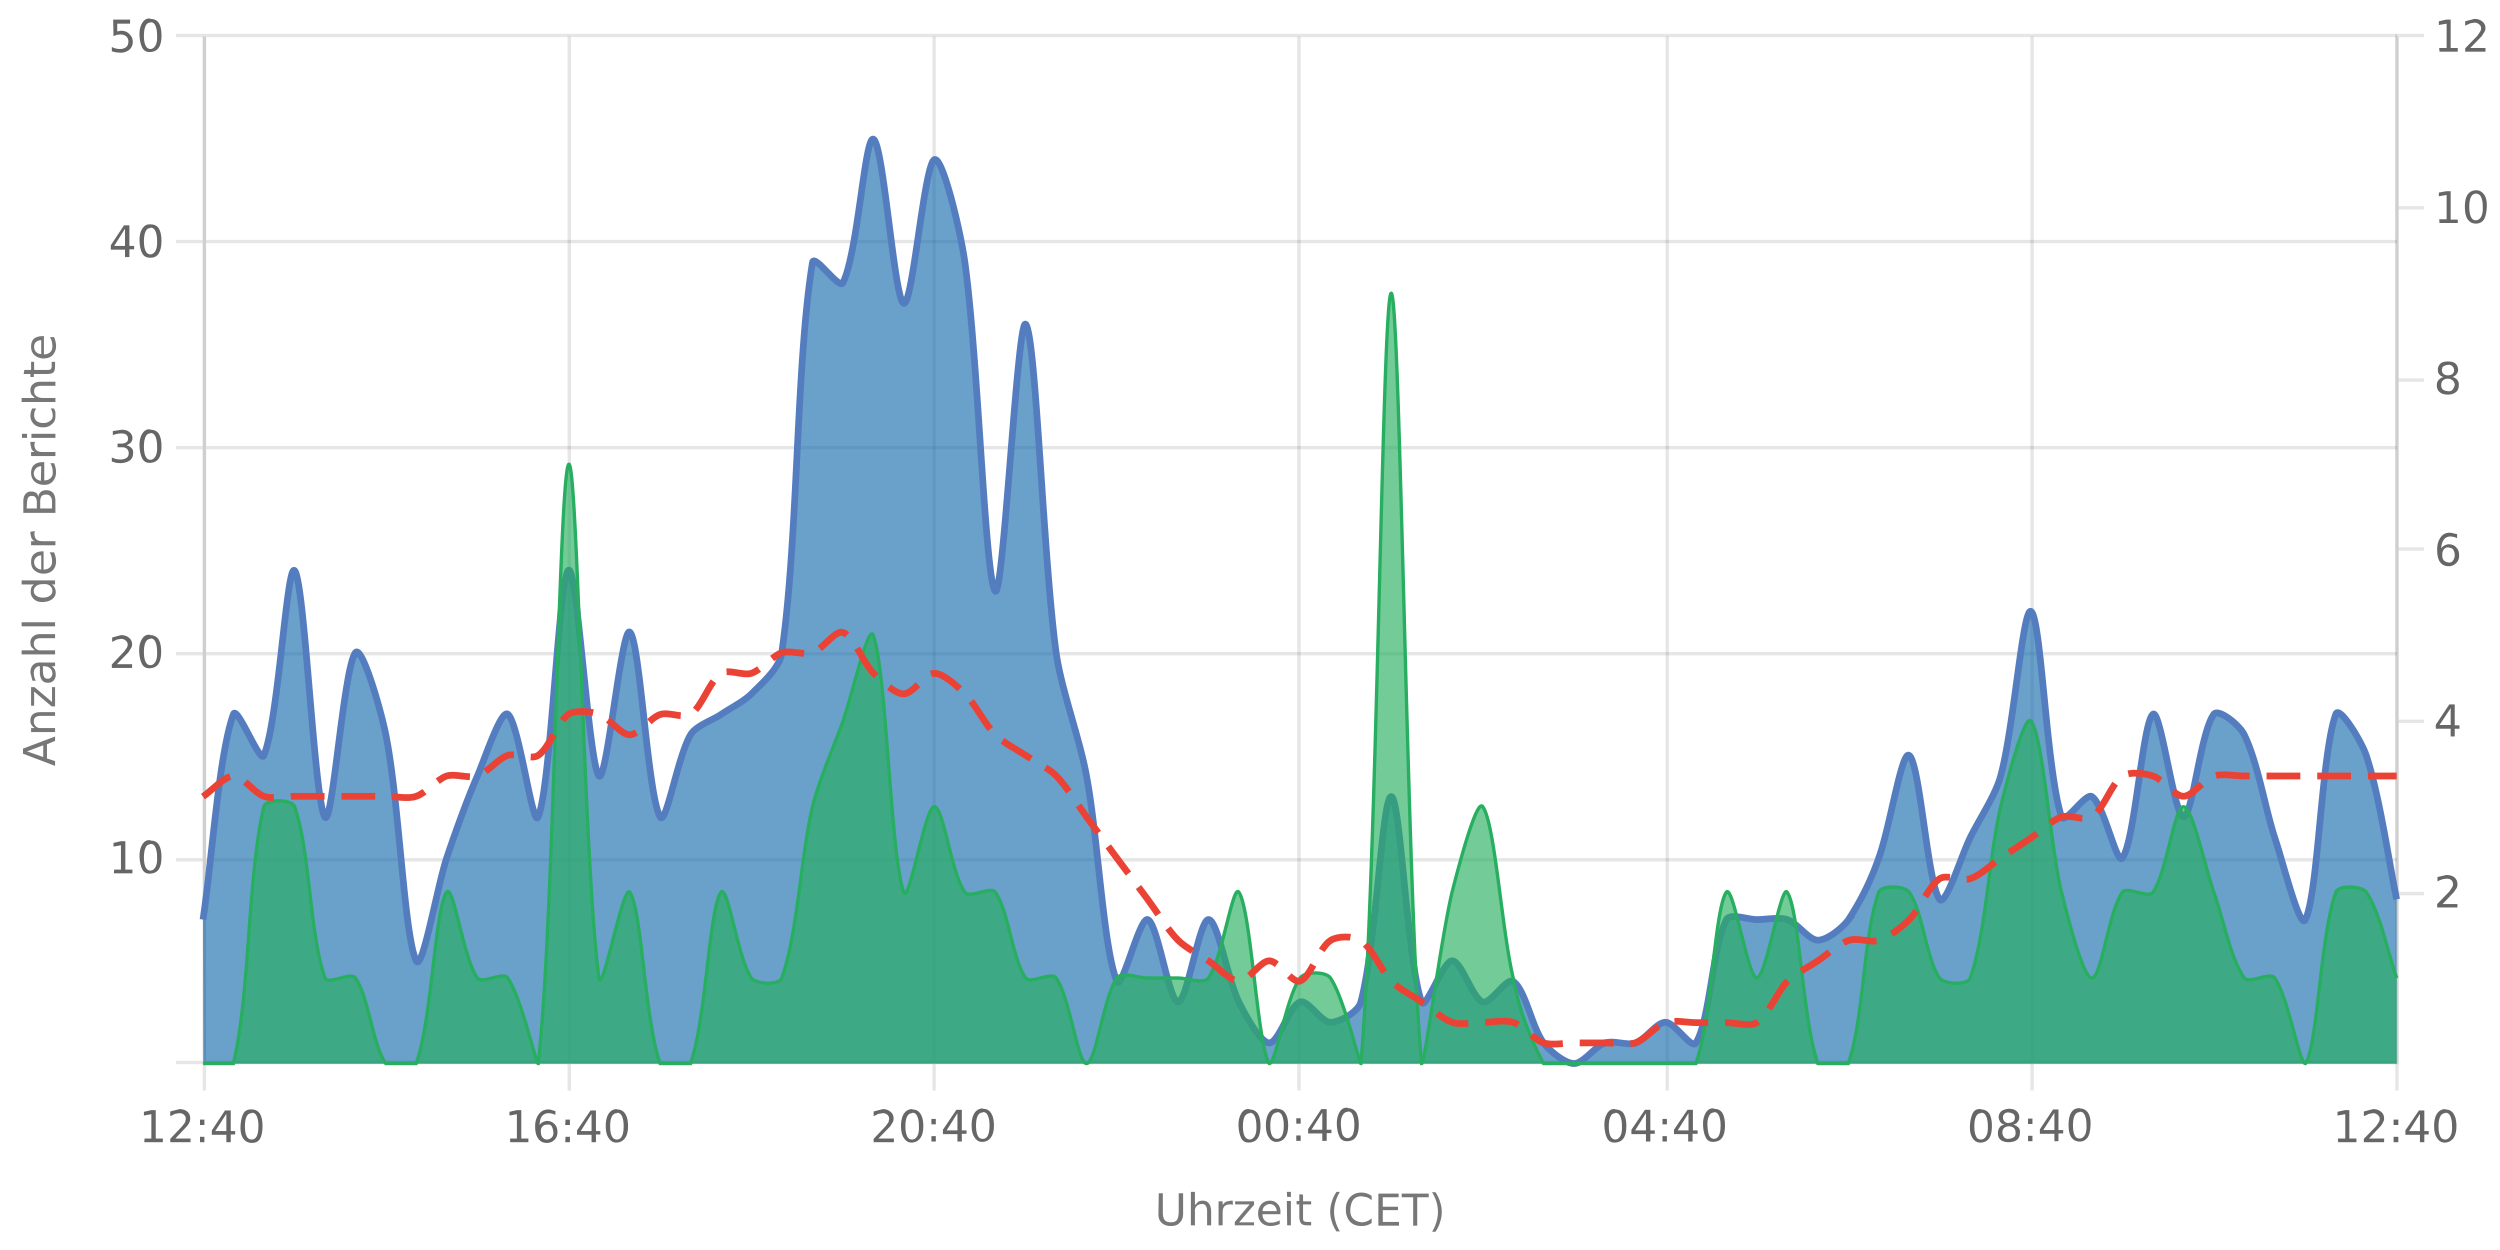
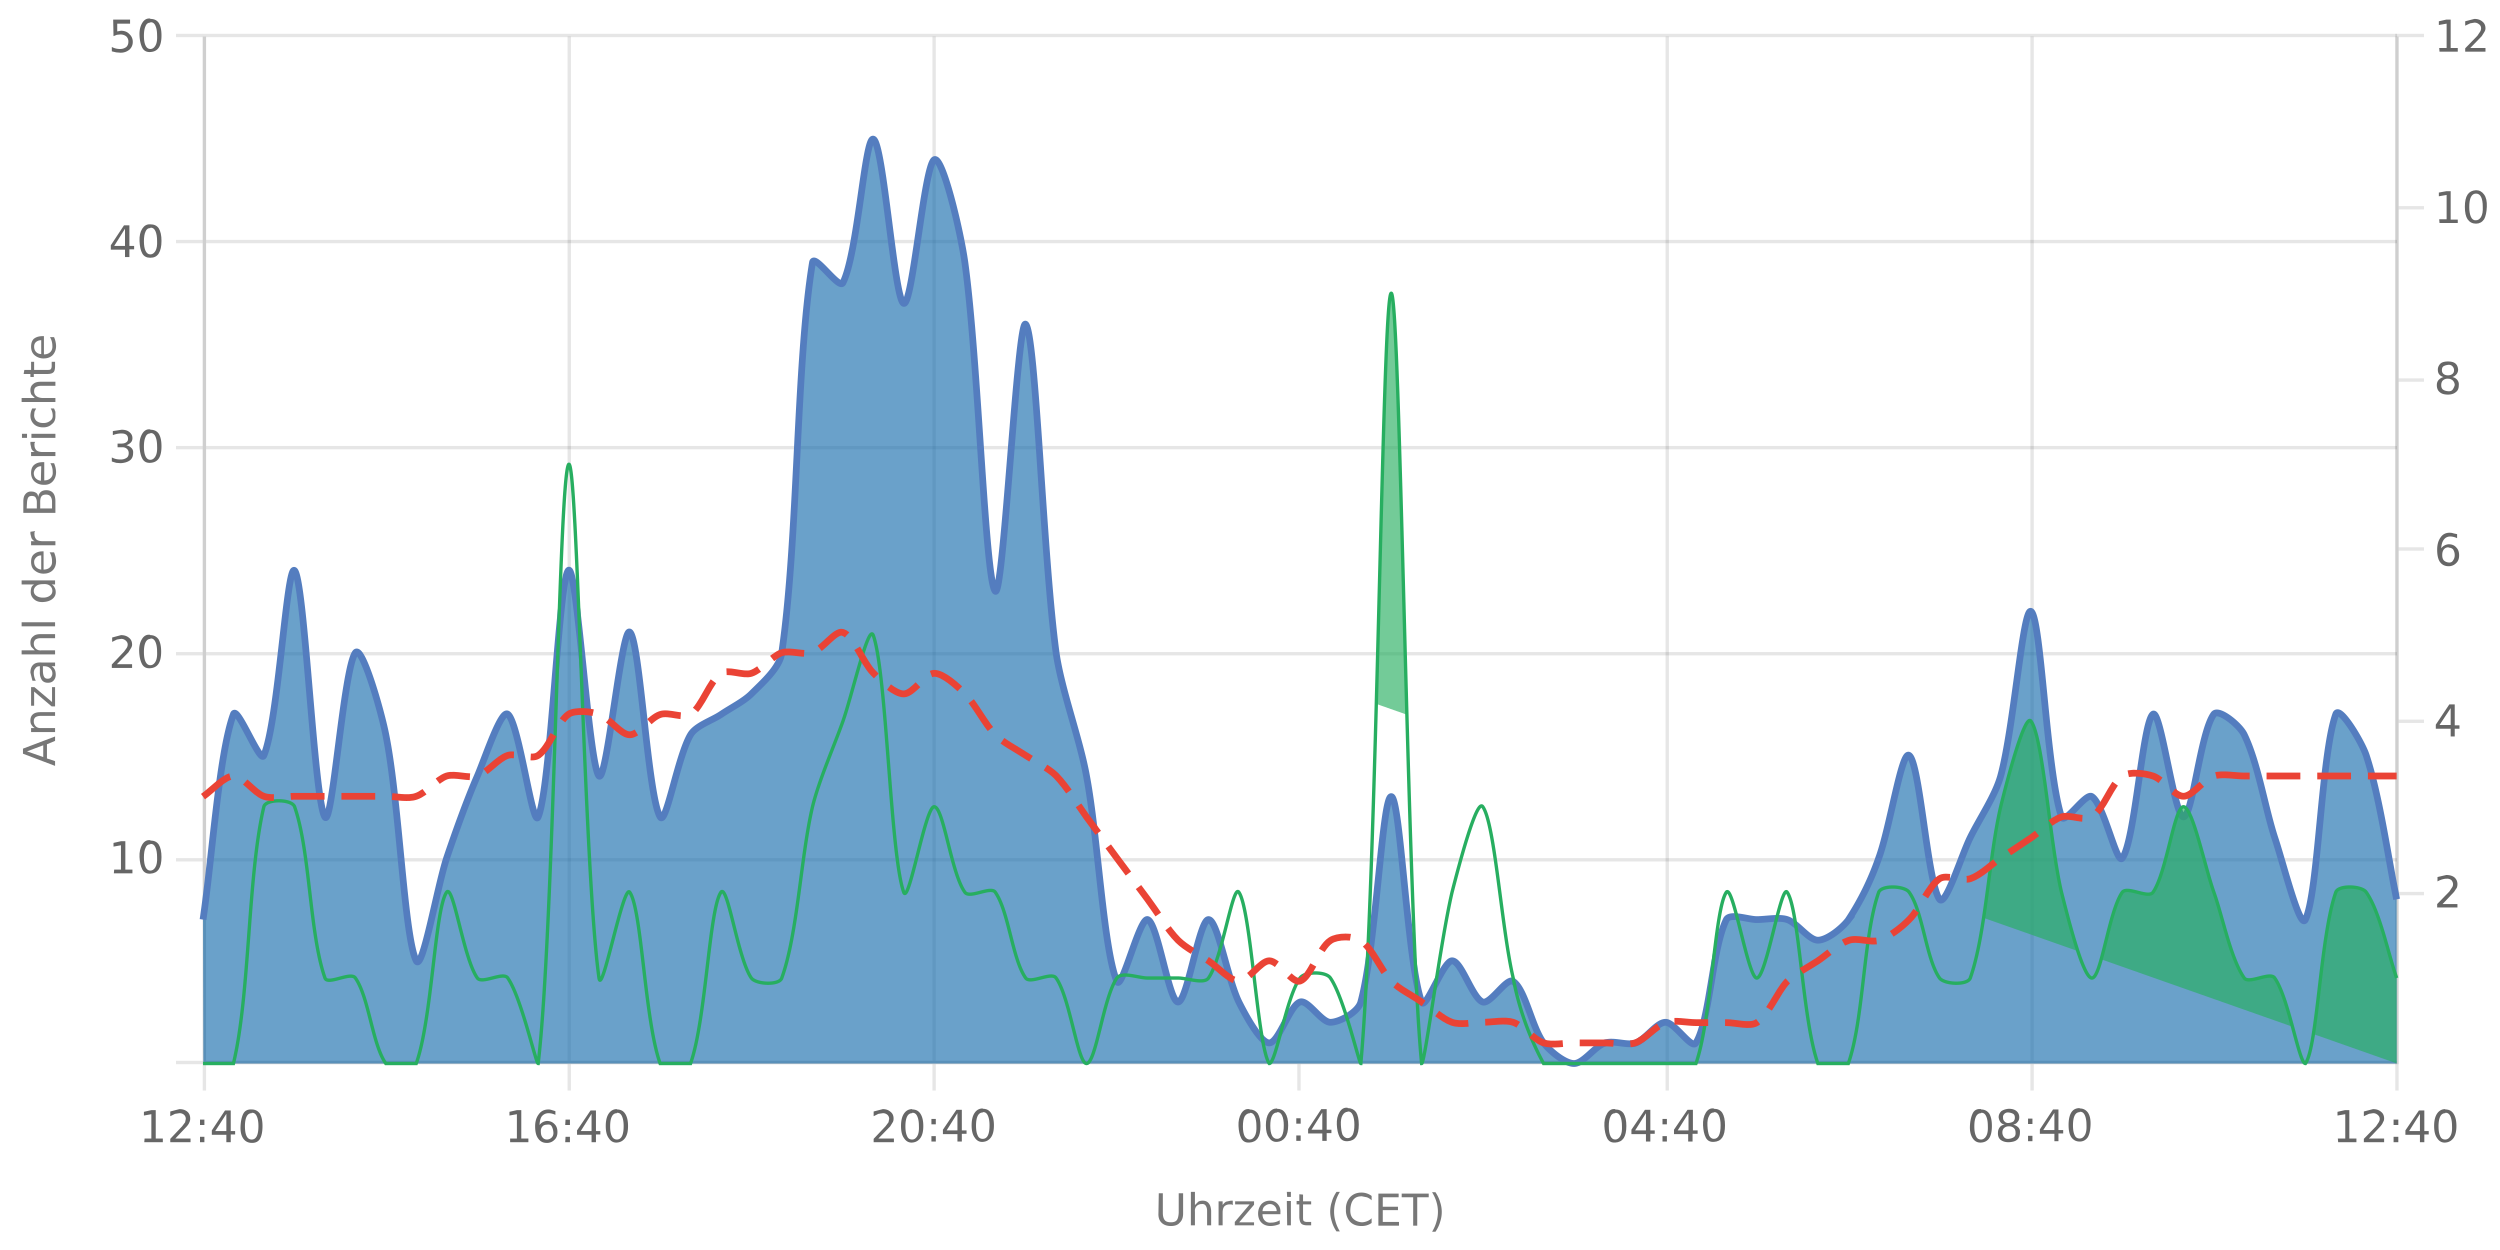
<svg xmlns="http://www.w3.org/2000/svg" viewBox="0 0 740 370" version="1.1">
  <defs>
    <clipPath id="clip1">
      <path d="M60.1 41h649.4v273.8H60Zm0 0" />
    </clipPath>
    <clipPath id="clip2">
      <path d="M59.1 12h651.4v303.8H59Zm0 0" />
    </clipPath>
    <clipPath id="clip3">
-       <path d="M60.1 86h649.4v228.8H60Zm0 0" />
+       <path d="M60.1 86h649.4v228.8Zm0 0" />
    </clipPath>
    <clipPath id="clip4">
      <path d="M59.6 72H710v243.3H59.6Zm0 0" />
    </clipPath>
    <clipPath id="clip5">
      <path d="M59.1 158h651.4v157.8H59Zm0 0" />
    </clipPath>
  </defs>
  <g id="surface20983421">
    <path style="fill:none;stroke-width:1;stroke-linecap:butt;stroke-linejoin:miter;stroke:rgb(0%,0%,0%);stroke-opacity:0.098;stroke-miterlimit:10;" d="M61 314.5h648.5" />
    <path style="fill:none;stroke-width:1;stroke-linecap:butt;stroke-linejoin:miter;stroke:rgb(0%,0%,0%);stroke-opacity:0.098;stroke-miterlimit:10;" d="M52.1 314.5H60" />
    <path style="fill:none;stroke-width:1;stroke-linecap:butt;stroke-linejoin:miter;stroke:rgb(0%,0%,0%);stroke-opacity:0.098;stroke-miterlimit:10;" d="M61 254.5h648.5" />
    <path style="fill:none;stroke-width:1;stroke-linecap:butt;stroke-linejoin:miter;stroke:rgb(0%,0%,0%);stroke-opacity:0.098;stroke-miterlimit:10;" d="M52.1 254.5H60" />
    <path style="fill:none;stroke-width:1;stroke-linecap:butt;stroke-linejoin:miter;stroke:rgb(0%,0%,0%);stroke-opacity:0.098;stroke-miterlimit:10;" d="M61 193.5h648.5" />
    <path style="fill:none;stroke-width:1;stroke-linecap:butt;stroke-linejoin:miter;stroke:rgb(0%,0%,0%);stroke-opacity:0.098;stroke-miterlimit:10;" d="M52.1 193.5H60" />
    <path style="fill:none;stroke-width:1;stroke-linecap:butt;stroke-linejoin:miter;stroke:rgb(0%,0%,0%);stroke-opacity:0.098;stroke-miterlimit:10;" d="M61 132.5h648.5" />
    <path style="fill:none;stroke-width:1;stroke-linecap:butt;stroke-linejoin:miter;stroke:rgb(0%,0%,0%);stroke-opacity:0.098;stroke-miterlimit:10;" d="M52.1 132.5H60" />
    <path style="fill:none;stroke-width:1;stroke-linecap:butt;stroke-linejoin:miter;stroke:rgb(0%,0%,0%);stroke-opacity:0.098;stroke-miterlimit:10;" d="M61 71.5h648.5" />
    <path style="fill:none;stroke-width:1;stroke-linecap:butt;stroke-linejoin:miter;stroke:rgb(0%,0%,0%);stroke-opacity:0.098;stroke-miterlimit:10;" d="M52.1 71.5H60" />
    <path style="fill:none;stroke-width:1;stroke-linecap:butt;stroke-linejoin:miter;stroke:rgb(0%,0%,0%);stroke-opacity:0.098;stroke-miterlimit:10;" d="M61 10.5h648.5" />
    <path style="fill:none;stroke-width:1;stroke-linecap:butt;stroke-linejoin:miter;stroke:rgb(0%,0%,0%);stroke-opacity:0.098;stroke-miterlimit:10;" d="M52.1 10.5H60" />
    <path style=" stroke:none;fill-rule:nonzero;fill:rgb(46.667%,46.667%,46.667%);fill-opacity:1;" d="m8 222.4 4.8 1.7v-3.5Zm-1.2.7v-1.5l9.5-3.6v1.3l-2.4 1v4.2l2.4.8v1.4Zm5.2-12.3h4.3v1.1h-4.2q-1 0-1.6.4-.5.4-.5 1.2 0 .9.6 1.5t1.7.5h4v1.2H9.2v-1.2h1.1q-.6-.3-1-1-.3-.4-.3-1.2 0-1.3.8-1.9.7-.6 2.2-.6m-2.8-1.9v-5.5h1l5.2 4.4v-4.4h.9v5.7h-1l-5.2-4.4v4.2Zm3.5-10.5q0 1.4.4 2 .3.5 1 .5t1-.4q.4-.5.4-1.1a2 2 0 0 0-.7-1.6q-.6-.6-1.8-.6h-.3Zm-.5-2.3h4.1v1.1h-1q.6.4.9 1t.3 1.5q0 1-.6 1.7t-1.7.7q-1.2 0-1.8-.8a4 4 0 0 1-.6-2.4v-1.7h-.1q-.8 0-1.2.6-.5.5-.5 1.4a5 5 0 0 0 .6 2.3h-1l-.6-2.4q0-1.5.8-2.3t2.4-.7m-.2-8.4h4.3v1.2h-4.2q-1 0-1.6.4-.5.5-.5 1.2 0 .9.6 1.5t1.7.5h4v1.2H6.4v-1.2h3.9l-1-1q-.3-.5-.3-1.3 0-1.2.8-1.8.7-.7 2.2-.7m-5.6-2.3v-1.2h9.9v1.2Zm3.9-12.4H6.4v-1.2h9.9v1.2h-1q.6.3.9 1 .3.5.3 1.3 0 1.2-1 2t-2.7.9-2.7-.8q-1-.9-1-2.1 0-.8.2-1.4t1-1m2.5 4q1.2 0 2-.6.7-.5.7-1.4t-.7-1.5-2-.5q-1.4 0-2 .5-.8.6-.8 1.5t.7 1.4q.8.6 2 .6m-.3-13.7h.5v5.4q1.2 0 1.9-.7t.6-1.8a5 5 0 0 0-.7-2.6H16a7 7 0 0 1 .6 2.6q0 1.7-1 2.7t-2.7 1a4 4 0 0 1-2.7-1q-1-.8-1-2.5 0-1.5.8-2.2 1-.9 2.6-.9m-.4 1.2q-.9 0-1.5.6t-.6 1.3q0 1 .6 1.6t1.5.7Zm-1.8-7.2-.2.4v.5q0 1 .6 1.6.6.5 1.9.5h3.7v1.2H9.2v-1.2h1.1q-.7-.3-1-1L9 158v-.6Zm1.5-6.7h3.5v-2q0-1-.5-1.6-.4-.5-1.3-.5t-1.3.5-.4 1.6Zm-4 0h3v-1.9q0-.8-.4-1.4-.3-.4-1.1-.4-.7 0-1 .4t-.4 1.4Zm-1 1.3v-3.3q0-1.5.6-2.2a2 2 0 0 1 1.8-.8q.8 0 1.4.4.5.3.6 1.2.2-1 .8-1.5t1.6-.5q1.3 0 2 .8t.7 2.5v3.4Zm5.7-15h.5v5.4q1.2 0 1.9-.7t.6-1.8a5 5 0 0 0-.7-2.6H16a7 7 0 0 1 .6 2.6q0 1.7-1 2.8t-2.7 1a4 4 0 0 1-2.7-1q-1-1-1-2.5t.8-2.3q1-.9 2.6-.9m-.4 1.2q-.9 0-1.5.6T10 140q0 1 .6 1.6t1.5.7Zm-1.8-7.2-.2.4v.5q0 1 .6 1.6.6.5 1.9.5h3.7v1.2H9.2v-1.2h1.1q-.7-.3-1-1l-.3-1.4v-.6Zm-1.1-1.2v-1.2h7.1v1.2Zm-2.8 0v-1.2H8v1.2Zm3-8.7h1.2l-.5 1-.1 1q0 1 .7 1.7a3 3 0 0 0 2 .6 3 3 0 0 0 2-.6q.9-.6.8-1.7a4 4 0 0 0-.6-2H16l.4 1v1q.1 1.8-1 2.6-1 1-2.6 1-1.8 0-2.8-1T9 123a5 5 0 0 1 .5-2m2.6-8h4.3v1.2h-4.2q-1 0-1.6.4-.5.3-.5 1.2t.6 1.4 1.7.6h4v1.2H6.4v-1.2h3.9l-1-1q-.3-.6-.3-1.3 0-1.2.8-1.8.7-.7 2.2-.7m-4.8-3.5h2v-2.4h.9v2.4H14q.9 0 1-.2.3-.3.3-1v-1.2h1v1.2q0 1.5-.5 1.9-.5.5-1.8.5H10v.9h-1v-.9h-2Zm5.3-10h.5v5.4q1.2 0 1.9-.7t.6-1.9a5 5 0 0 0-.7-2.5H16a7 7 0 0 1 .6 2.6q0 1.6-1 2.7-1 1-2.7 1a4 4 0 0 1-2.7-1q-1-.9-1-2.5 0-1.5.8-2.3 1-.8 2.6-.8m-.4 1.2q-.9 0-1.5.5t-.6 1.4q0 1 .6 1.6t1.5.6ZM4.2 226.8" />
    <path style="fill:none;stroke-width:1;stroke-linecap:butt;stroke-linejoin:miter;stroke:rgb(0%,0%,0%);stroke-opacity:0.098;stroke-miterlimit:10;" d="M710 264.5h7.5" />
    <path style="fill:none;stroke-width:1;stroke-linecap:butt;stroke-linejoin:miter;stroke:rgb(0%,0%,0%);stroke-opacity:0.098;stroke-miterlimit:10;" d="M710 213.5h7.5" />
    <path style="fill:none;stroke-width:1;stroke-linecap:butt;stroke-linejoin:miter;stroke:rgb(0%,0%,0%);stroke-opacity:0.098;stroke-miterlimit:10;" d="M710 162.5h7.5" />
    <path style="fill:none;stroke-width:1;stroke-linecap:butt;stroke-linejoin:miter;stroke:rgb(0%,0%,0%);stroke-opacity:0.098;stroke-miterlimit:10;" d="M710 112.5h7.5" />
    <path style="fill:none;stroke-width:1;stroke-linecap:butt;stroke-linejoin:miter;stroke:rgb(0%,0%,0%);stroke-opacity:0.098;stroke-miterlimit:10;" d="M710 61.5h7.5" />
    <path style="fill:none;stroke-width:1;stroke-linecap:butt;stroke-linejoin:miter;stroke:rgb(0%,0%,0%);stroke-opacity:0.098;stroke-miterlimit:10;" d="M710 10.5h7.5" />
    <path style="fill:none;stroke-width:1;stroke-linecap:butt;stroke-linejoin:miter;stroke:rgb(0%,0%,0%);stroke-opacity:0.098;stroke-miterlimit:10;" d="M60.5 10.8V314" />
    <path style="fill:none;stroke-width:1;stroke-linecap:butt;stroke-linejoin:miter;stroke:rgb(0%,0%,0%);stroke-opacity:0.098;stroke-miterlimit:10;" d="M60.5 315v7.8" />
    <path style="fill:none;stroke-width:1;stroke-linecap:butt;stroke-linejoin:miter;stroke:rgb(0%,0%,0%);stroke-opacity:0.098;stroke-miterlimit:10;" d="M168.5 10.8V314" />
    <path style="fill:none;stroke-width:1;stroke-linecap:butt;stroke-linejoin:miter;stroke:rgb(0%,0%,0%);stroke-opacity:0.098;stroke-miterlimit:10;" d="M168.5 315v7.8" />
    <path style="fill:none;stroke-width:1;stroke-linecap:butt;stroke-linejoin:miter;stroke:rgb(0%,0%,0%);stroke-opacity:0.098;stroke-miterlimit:10;" d="M276.5 10.8V314" />
    <path style="fill:none;stroke-width:1;stroke-linecap:butt;stroke-linejoin:miter;stroke:rgb(0%,0%,0%);stroke-opacity:0.098;stroke-miterlimit:10;" d="M276.5 315v7.8" />
-     <path style="fill:none;stroke-width:1;stroke-linecap:butt;stroke-linejoin:miter;stroke:rgb(0%,0%,0%);stroke-opacity:0.098;stroke-miterlimit:10;" d="M384.5 10.8V314" />
    <path style="fill:none;stroke-width:1;stroke-linecap:butt;stroke-linejoin:miter;stroke:rgb(0%,0%,0%);stroke-opacity:0.098;stroke-miterlimit:10;" d="M384.5 315v7.8" />
    <path style="fill:none;stroke-width:1;stroke-linecap:butt;stroke-linejoin:miter;stroke:rgb(0%,0%,0%);stroke-opacity:0.098;stroke-miterlimit:10;" d="M493.5 10.8V314" />
    <path style="fill:none;stroke-width:1;stroke-linecap:butt;stroke-linejoin:miter;stroke:rgb(0%,0%,0%);stroke-opacity:0.098;stroke-miterlimit:10;" d="M493.5 315v7.8" />
    <path style="fill:none;stroke-width:1;stroke-linecap:butt;stroke-linejoin:miter;stroke:rgb(0%,0%,0%);stroke-opacity:0.098;stroke-miterlimit:10;" d="M601.5 10.8V314" />
    <path style="fill:none;stroke-width:1;stroke-linecap:butt;stroke-linejoin:miter;stroke:rgb(0%,0%,0%);stroke-opacity:0.098;stroke-miterlimit:10;" d="M601.5 315v7.8" />
    <path style="fill:none;stroke-width:1;stroke-linecap:butt;stroke-linejoin:miter;stroke:rgb(0%,0%,0%);stroke-opacity:0.098;stroke-miterlimit:10;" d="M709.5 10.8V314" />
    <path style="fill:none;stroke-width:1;stroke-linecap:butt;stroke-linejoin:miter;stroke:rgb(0%,0%,0%);stroke-opacity:0.098;stroke-miterlimit:10;" d="M709.5 315v7.8" />
    <path style=" stroke:none;fill-rule:nonzero;fill:rgb(46.667%,46.667%,46.667%);fill-opacity:1;" d="M343 353.2h1.2v5.8q0 1.5.6 2.2.5.6 1.8.6 1.2 0 1.7-.6t.6-2.2v-5.8h1.3v6q0 1.8-1 2.7-.8 1-2.6 1t-2.8-1-.9-2.8Zm15.5 5.2v4.3h-1.2v-4.3q0-.9-.4-1.5t-1.2-.5q-.9 0-1.5.6t-.5 1.7v4h-1.2v-9.9h1.2v3.9l1-1q.5-.3 1.3-.3 1.2 0 1.8.8.6.7.7 2.2m6.4-1.7-.4-.2h-.5q-1 0-1.6.6-.5.6-.5 1.8v3.8h-1.2v-7.1h1.2v1.1q.4-.6 1-1l1.4-.3h.6Zm.7-1.1h5.6v1l-4.4 5.2h4.4v.9h-5.7v-1l4.4-5.2h-4.3Zm13.4 3.3v.5h-5.3q0 1.2.7 1.9t1.8.6a5 5 0 0 0 2.6-.7v1.1a7 7 0 0 1-2.7.6q-1.7 0-2.7-1t-1-2.7q0-1.6 1-2.8 1-1 2.5-1 1.4 0 2.3 1t.8 2.5m-1.1-.4q0-.9-.6-1.5t-1.4-.6-1.5.6q-.6.4-.7 1.5Zm3-3h1.2v7.2H381Zm0-2.7h1.2v1.5H381Zm4.8.8v2h2.4v.9h-2.4v3.9q0 .9.2 1 .3.3 1 .3h1.2v1H387q-1.3 0-1.8-.5t-.6-1.8v-3.9h-.8v-1h.8v-2Zm10.9-.8q-.9 1.5-1.3 3a10 10 0 0 0 0 5.7q.4 1.5 1.3 3h-1q-1-1.5-1.4-3a9 9 0 0 1 0-5.7q.4-1.5 1.4-3Zm9.4 1.1v1.4q-.6-.6-1.4-.9l-1.5-.3q-1.7 0-2.5 1t-.9 2.9.9 2.8 2.5 1q.7 0 1.5-.3t1.4-.9v1.4a5 5 0 0 1-3 .9q-2.2 0-3.4-1.3a5 5 0 0 1-1.2-3.6 5 5 0 0 1 1.2-3.6q1.3-1.4 3.4-1.4a5 5 0 0 1 3 1m2-.7h6v1.1h-4.7v2.8h4.5v1h-4.5v3.5h4.8v1.1H408Zm6.9 0h8v1.1h-3.4v8.4h-1.2v-8.4h-3.4Zm9-.4h1q1 1.5 1.4 3a9 9 0 0 1 0 5.7q-.4 1.5-1.4 3h-1q.9-1.5 1.3-3a10 10 0 0 0 0-5.8q-.4-1.4-1.3-2.9m-82.1-2.2" />
    <path style="fill:none;stroke-width:1;stroke-linecap:butt;stroke-linejoin:miter;stroke:rgb(0%,0%,0%);stroke-opacity:0.098;stroke-miterlimit:10;" d="M60.5 10v305" />
    <path style=" stroke:none;fill-rule:nonzero;fill:rgb(40%,40%,40%);fill-opacity:1;" d="M33.8 257.4h2v-7.2l-2.2.4v-1.1l2.2-.5h1.3v8.4h2.1v1.1h-5.5Zm10.7-7.5q-1 0-1.4 1-.5 1-.5 2.9t.5 2.9 1.4 1 1.5-1 .5-3q0-1.8-.5-2.9t-1.5-1m0-1q1.7 0 2.5 1.2.8 1.3.8 3.7t-.8 3.6-2.5 1.3-2.4-1.3-.8-3.6.8-3.7 2.4-1.3m-12.4-2.5" />
    <path style=" stroke:none;fill-rule:nonzero;fill:rgb(40%,40%,40%);fill-opacity:1;" d="M34.6 196.6h4.5v1.1h-6v-1l3.6-3.8.8-1.1q.3-.5.3-1 0-.7-.6-1.2a2 2 0 0 0-1.3-.5l-1.3.2-1.4.7v-1.3l2.6-.7q1.5 0 2.4.8.9.7.9 2 0 .5-.3 1t-.8 1.3zm10-7.5q-1 0-1.5 1t-.5 2.9.5 2.9 1.4 1 1.5-1 .5-3q0-1.8-.5-2.9t-1.5-1m0-1q1.5 0 2.4 1.2.8 1.3.8 3.7t-.8 3.6-2.5 1.3-2.4-1.3-.8-3.6.8-3.7 2.4-1.3M32 185.5" />
    <path style=" stroke:none;fill-rule:nonzero;fill:rgb(40%,40%,40%);fill-opacity:1;" d="M37.4 131.8q.9.2 1.5.8t.5 1.5q0 1.5-1 2.2t-2.7.8l-1.3-.1-1.3-.4v-1.2a5 5 0 0 0 2.5.6 3 3 0 0 0 1.9-.5q.6-.4.6-1.4 0-.8-.6-1.3t-1.6-.4h-1.1v-1.1h1.1q1 0 1.5-.4.5-.3.5-1 0-.8-.5-1.2t-1.5-.4a7 7 0 0 0-2.5.5v-1.2l2.6-.4q1.5 0 2.3.7.9.7.9 1.8 0 .8-.5 1.3t-1.3.8m7.1-3.5q-1 0-1.4 1-.5 1-.5 2.9t.5 2.9 1.4 1 1.5-1 .5-3q0-1.8-.5-2.9t-1.5-1m0-1q1.7 0 2.5 1.2.8 1.3.8 3.7t-.8 3.6-2.5 1.3-2.4-1.3-.8-3.6.8-3.7 2.4-1.3m-12.4-2.5" />
    <path style=" stroke:none;fill-rule:nonzero;fill:rgb(40%,40%,40%);fill-opacity:1;" d="m37 67.7-3.2 5.1H37Zm-.3-1h1.6v6.1h1.4v1h-1.4v2.3H37v-2.2h-4.2v-1.3Zm7.8.8q-1 0-1.4 1-.5 1-.5 2.9t.5 2.9 1.4 1 1.5-1 .5-3q0-1.8-.5-2.9t-1.5-1m0-1q1.7 0 2.5 1.2.8 1.3.8 3.7T47 75t-2.5 1.3-2.4-1.3-.8-3.6.8-3.7 2.4-1.3M32.1 64" />
    <path style=" stroke:none;fill-rule:nonzero;fill:rgb(40%,40%,40%);fill-opacity:1;" d="M33.5 5.8h5V7h-3.8v2.3l1.1-.2q1.6 0 2.5 1a3 3 0 0 1 1 2.3 3 3 0 0 1-1 2.3 4 4 0 0 1-2.7.9l-1.2-.1-1.3-.3v-1.3a5 5 0 0 0 2.5.6q1 0 1.8-.6.6-.6.6-1.5a2 2 0 0 0-.6-1.6q-.7-.6-1.8-.6l-1 .1-1 .4Zm11 .9q-1 0-1.4 1-.5 1-.5 2.9t.5 2.9 1.4 1 1.5-1 .5-3q0-1.8-.5-2.9t-1.5-1m0-1q1.7 0 2.5 1.2.8 1.3.8 3.7t-.8 3.6-2.5 1.3-2.4-1.3-.8-3.6.8-3.7 2.4-1.3M32.1 3.1" />
    <path style="fill:none;stroke-width:1;stroke-linecap:butt;stroke-linejoin:miter;stroke:rgb(0%,0%,0%);stroke-opacity:0.098;stroke-miterlimit:10;" d="M709.5 10v305" />
    <path style=" stroke:none;fill-rule:nonzero;fill:rgb(40%,40%,40%);fill-opacity:1;" d="M723 267.6h4.4v1h-6v-1l3.6-3.7.8-1.2q.3-.4.3-1t-.5-1.2a2 2 0 0 0-1.4-.4q-.6 0-1.3.2t-1.4.6v-1.3l2.6-.6q1.5 0 2.4.7.9.8.9 2 0 .6-.2 1.1l-.8 1.2zm-2.5-11" />
    <path style=" stroke:none;fill-rule:nonzero;fill:rgb(40%,40%,40%);fill-opacity:1;" d="m725.4 209.6-3.3 5h3.3Zm-.4-1.1h1.6v6.2h1.4v1h-1.4v2.3h-1.2v-2.3H721v-1.2Zm-4.5-2.6" />
    <path style=" stroke:none;fill-rule:nonzero;fill:rgb(40%,40%,40%);fill-opacity:1;" d="M724.8 162q-.9 0-1.4.6t-.5 1.7.5 1.6 1.4.6 1.3-.6q.5-.7.5-1.6t-.5-1.7q-.5-.5-1.3-.5m2.5-4v1.2a5 5 0 0 0-2-.5q-1.2 0-1.9.9t-.8 2.6a3 3 0 0 1 2.2-1.2q1.5 0 2.3 1 .8.8.8 2.3t-.9 2.3a3 3 0 0 1-2.2.9q-1.7 0-2.6-1.3-.8-1.2-.8-3.6 0-2.2 1-3.6 1-1.5 2.9-1.4.4 0 1 .2zm-6.8-2.8" />
    <path style=" stroke:none;fill-rule:nonzero;fill:rgb(40%,40%,40%);fill-opacity:1;" d="M724.6 112.1a2 2 0 0 0-1.5.5q-.5.5-.5 1.4t.5 1.3 1.5.5 1.4-.5.6-1.3q0-.8-.6-1.4a2 2 0 0 0-1.4-.5m-1.3-.5q-.8-.2-1.3-.8-.4-.5-.4-1.4 0-1 .8-1.8.7-.6 2.2-.6t2.2.6.8 1.8q0 .8-.5 1.4t-1.2.8q.9.2 1.4.8.6.7.5 1.6 0 1.4-.8 2-.9.8-2.4.8-1.6 0-2.4-.7-.9-.7-.9-2.1 0-1 .6-1.6t1.4-.8m-.5-2q0 .7.5 1.1t1.3.4 1.3-.4.5-1.1-.5-1.2-1.3-.4-1.3.4-.5 1.2m-2.3-5" />
    <path style=" stroke:none;fill-rule:nonzero;fill:rgb(40%,40%,40%);fill-opacity:1;" d="M722 64.9h2.2v-7.2l-2.3.4V57l2.2-.4h1.3v8.4h2.1v1h-5.4Zm10.9-7.6q-1 0-1.5 1t-.5 3q0 1.8.5 2.9t1.5 1q.9 0 1.5-1t.5-3q0-1.9-.5-2.9t-1.5-1m0-1q1.5 0 2.4 1.3.9 1.2.8 3.6t-.8 3.7q-.9 1.3-2.4 1.3-1.6 0-2.5-1.3-.8-1.2-.8-3.7 0-2.4.8-3.6t2.5-1.3M720.5 54" />
    <path style=" stroke:none;fill-rule:nonzero;fill:rgb(40%,40%,40%);fill-opacity:1;" d="M722 14.2h2.2V7l-2.3.4V6.3l2.2-.5h1.3v8.4h2.1v1.1h-5.4Zm9.2 0h4.5v1.1h-6v-1l3.6-3.7.8-1.2q.3-.5.3-1 0-.8-.6-1.2a2 2 0 0 0-1.4-.5l-1.2.2-1.5.7V6.3l2.7-.7q1.5 0 2.4.8.9.7.9 2 0 .5-.3 1t-.8 1.3zm-10.7-11" />
    <path style="fill:none;stroke-width:1;stroke-linecap:butt;stroke-linejoin:miter;stroke:rgb(0%,0%,0%);stroke-opacity:0.098;stroke-miterlimit:10;" d="M60 314.5h650" />
    <path style=" stroke:none;fill-rule:nonzero;fill:rgb(40%,40%,40%);fill-opacity:1;" d="M42.8 337h2v-7.2l-2.2.4v-1.1l2.2-.5h1.3v8.4h2.1v1.1h-5.5Zm9.1 0h4.5v1.1h-6v-1l3.5-3.7.9-1.2.2-1q0-.7-.5-1.2a2 2 0 0 0-1.4-.5l-1.3.2-1.4.7V329l2.7-.7q1.5 0 2.4.8.8.7.8 2 0 .6-.2 1-.2.6-.8 1.3zm7.3-.5h1.3v1.6h-1.3Zm0-5.1h1.3v1.6h-1.3Zm7.8-1.7-3.3 5.1H67Zm-.4-1h1.7v6.1h1.3v1h-1.3v2.3H67v-2.2h-4.3v-1.3Zm7.9.8q-1 0-1.5 1t-.5 2.9.5 2.9 1.5 1 1.5-1 .5-3q0-1.8-.5-2.9t-1.5-1m0-1q1.5 0 2.4 1.2.8 1.3.8 3.7T77 337t-2.4 1.3T72 337t-.8-3.6.8-3.7 2.5-1.3M41 326" />
    <path style=" stroke:none;fill-rule:nonzero;fill:rgb(40%,40%,40%);fill-opacity:1;" d="M151 337h2v-7.2l-2.2.4v-1.1l2.2-.5h1.3v8.4h2.1v1.1H151Zm11-4.1q-1 0-1.4.5-.6.6-.5 1.7 0 1 .5 1.6t1.3.6 1.4-.6.5-1.6-.5-1.7-1.4-.5m2.5-4v1.1a5 5 0 0 0-2-.5q-1.2 0-2 .9-.6.8-.7 2.6a3 3 0 0 1 2.2-1.2q1.4 0 2.3 1 .8.8.8 2.3t-.9 2.3a3 3 0 0 1-2.3.9q-1.6 0-2.5-1.3-.9-1.2-.9-3.6 0-2.2 1.1-3.6 1-1.4 2.9-1.4.4 0 1 .2zm3 7.6h1.3v1.6h-1.4Zm0-5.1h1.3v1.6h-1.4Zm7.7-1.7-3.2 5.1h3.2Zm-.3-1h1.6v6.1h1.3v1h-1.3v2.3h-1.3v-2.2h-4.3v-1.3Zm7.8.8q-1 0-1.5 1t-.5 2.9.5 2.9 1.5 1 1.5-1 .5-3q0-1.8-.5-2.9t-1.5-1m0-1q1.6 0 2.4 1.2.9 1.3.9 3.7t-.9 3.6-2.4 1.3-2.4-1.3q-.9-1.2-.9-3.6t.9-3.7 2.4-1.3m-33.3-2.5" />
    <path style=" stroke:none;fill-rule:nonzero;fill:rgb(40%,40%,40%);fill-opacity:1;" d="M260 337h4.6v1.1h-6v-1l3.5-3.7.9-1.2.2-1q0-.7-.5-1.2a2 2 0 0 0-1.4-.5l-1.3.2-1.4.7V329l2.7-.7q1.4 0 2.3.8.9.7.9 2 0 .6-.2 1l-.8 1.3zm10-7.5q-1 0-1.5 1t-.5 2.9.5 2.9q.4 1 1.5 1 .9 0 1.5-1t.5-3q0-1.8-.5-2.9t-1.5-1m0-1q1.6 0 2.4 1.2.9 1.3.9 3.7t-.9 3.6-2.4 1.3-2.4-1.3q-.9-1.2-.9-3.6t.9-3.7 2.4-1.3m5.7 8h1.3v1.6h-1.3Zm0-5.1h1.3v1.6h-1.3Zm7.7-1.7-3.2 5.1h3.2Zm-.3-1h1.6v6.1h1.4v1h-1.4v2.3h-1.3v-2.2h-4.3v-1.3Zm7.8.8q-1 0-1.5 1t-.5 2.9.5 2.9q.4 1 1.5 1 1 0 1.5-1t.5-3q0-1.8-.5-2.9t-1.5-1m0-1q1.6 0 2.4 1.2.9 1.3.9 3.7t-.9 3.6-2.4 1.3-2.4-1.3q-.9-1.2-.9-3.6t.9-3.7 2.4-1.3m-33.3-2.5" />
    <path style=" stroke:none;fill-rule:nonzero;fill:rgb(40%,40%,40%);fill-opacity:1;" d="M370 329.5q-1 0-1.6 1-.5 1-.5 2.9t.5 2.9q.6 1 1.5 1t1.5-1 .5-3q0-1.8-.5-2.9t-1.5-1m0-1q1.5 0 2.4 1.2.8 1.3.8 3.7t-.8 3.6-2.5 1.3-2.4-1.3-.8-3.6.8-3.7 2.4-1.3m8.2 1q-1 0-1.5 1t-.5 2.9.5 2.9 1.5 1 1.5-1 .5-3q0-1.8-.5-2.9t-1.5-1m0-1q1.6 0 2.4 1.2.9 1.3.9 3.7t-.9 3.6-2.4 1.3-2.4-1.3q-.9-1.2-.9-3.6t.9-3.7 2.4-1.3m5.7 8h1.3v1.6h-1.3Zm0-5.1h1.3v1.6h-1.3Zm7.7-1.7-3.2 5.1h3.2Zm-.3-1h1.6v6.1h1.4v1h-1.4v2.3h-1.3v-2.2h-4.2v-1.3Zm7.8.8q-.9 0-1.5 1t-.5 2.9.5 2.9q.6 1 1.5 1t1.5-1q.5-1 .5-3 0-1.8-.5-2.9t-1.5-1m0-1q1.6 0 2.5 1.2.8 1.3.8 3.7t-.8 3.6-2.5 1.3-2.4-1.3-.8-3.6.8-3.7 2.4-1.3m-33.3-2.5" />
    <path style=" stroke:none;fill-rule:nonzero;fill:rgb(40%,40%,40%);fill-opacity:1;" d="M478.1 329.5q-1 0-1.4 1-.5 1-.5 2.9t.5 2.9 1.4 1 1.5-1 .5-3q0-1.8-.5-2.9t-1.5-1m0-1q1.7 0 2.5 1.2.8 1.3.8 3.7t-.8 3.6-2.5 1.3-2.4-1.3-.8-3.6.8-3.7 2.4-1.3m9.1 1.2-3.2 5.1h3.2Zm-.3-1h1.6v6.1h1.3v1h-1.3v2.3h-1.3v-2.2h-4.3v-1.3Zm5.2 7.8h1.3v1.6h-1.3Zm0-5.1h1.3v1.6h-1.3Zm7.7-1.7-3.2 5.1h3.2Zm-.3-1h1.6v6.1h1.4v1H501v2.3h-1.3v-2.2h-4.2v-1.3Zm7.8.8q-1 0-1.4 1-.6 1-.5 2.9t.5 2.9q.5 1 1.4 1 1 0 1.5-1t.5-3q0-1.8-.5-2.9t-1.5-1m0-1q1.7 0 2.5 1.2.8 1.3.8 3.7t-.8 3.6-2.5 1.3-2.4-1.3-.8-3.6.8-3.7 2.4-1.3M474 326" />
    <path style=" stroke:none;fill-rule:nonzero;fill:rgb(40%,40%,40%);fill-opacity:1;" d="M586.4 329.5q-1 0-1.5 1t-.5 2.9.5 2.9q.4 1 1.5 1 .9 0 1.5-1t.5-3q0-1.8-.5-2.9t-1.5-1m0-1q1.5 0 2.4 1.2.8 1.3.8 3.7t-.8 3.6-2.4 1.3-2.5-1.3-.8-3.6.8-3.7 2.5-1.3m8.2 5.1a2 2 0 0 0-1.4.5q-.5.5-.5 1.3t.5 1.4 1.4.5 1.5-.5.5-1.4q0-.8-.5-1.3a2 2 0 0 0-1.5-.5m-1.2-.5q-.9-.2-1.3-.8t-.5-1.4q0-1 .8-1.8.9-.6 2.2-.7 1.5 0 2.3.7t.8 1.8q0 .9-.5 1.4-.4.6-1.3.8.9.2 1.5.8t.5 1.5q0 1.5-.9 2.2-.7.6-2.4.7-1.5 0-2.4-.7t-.8-2.2q0-.8.5-1.5t1.5-.8m-.5-2q0 .6.4 1 .5.6 1.3.5t1.3-.4q.5-.4.5-1.2t-.5-1.1-1.3-.4-1.3.4-.4 1.1m7.4 5.4h1.3v1.6h-1.3Zm0-5.1h1.3v1.6h-1.3Zm7.8-1.7-3.3 5.1h3.3Zm-.4-1h1.6v6.1h1.4v1h-1.4v2.3h-1.2v-2.2h-4.3v-1.3Zm7.9.8q-1 0-1.5 1t-.5 2.9.5 2.9q.4 1 1.5 1 .9 0 1.5-1t.5-3q0-1.8-.5-2.9t-1.5-1m0-1q1.5 0 2.4 1.2.9 1.3.8 3.7t-.8 3.6q-.9 1.3-2.4 1.3-1.6 0-2.5-1.3-.8-1.2-.8-3.6t.8-3.7 2.5-1.3m-33.4-2.5" />
    <path style=" stroke:none;fill-rule:nonzero;fill:rgb(40%,40%,40%);fill-opacity:1;" d="M692 337h2.2v-7.2l-2.3.4v-1.1l2.2-.5h1.3v8.4h2.1v1.1h-5.4Zm9.2 0h4.5v1.1h-6v-1l3.6-3.7.8-1.2q.3-.5.3-1 0-.7-.6-1.2a2 2 0 0 0-1.4-.5l-1.2.2-1.5.7V329l2.7-.7q1.5 0 2.4.8.9.7.9 2 0 .6-.3 1-.2.6-.8 1.3zm7.3-.5h1.4v1.6h-1.4Zm0-5.1h1.4v1.6h-1.4Zm7.8-1.7-3.2 5.1h3.2Zm-.3-1h1.6v6.1h1.3v1h-1.3v2.3h-1.3v-2.2H712v-1.3Zm7.8.8q-1 0-1.5 1t-.5 2.9.5 2.9q.4 1 1.5 1 .9 0 1.5-1t.5-3q0-1.8-.5-2.9t-1.5-1m0-1q1.6 0 2.4 1.2.9 1.3.9 3.7t-.9 3.6-2.4 1.3-2.4-1.3q-.9-1.2-.9-3.6t.9-3.7 2.4-1.3m-33.3-2.5" />
    <g clip-path="url(#clip1)" clip-rule="nonzero">
      <path style=" stroke:none;fill-rule:nonzero;fill:rgb(9.804%,43.137%,67.843%);fill-opacity:0.647;" d="M60.1 272.2c2.7-18.2 4.7-49 9-60.8 1.1-2.8 8 15 9 12.2 4.3-10 6.8-57 9.1-54.7 3 3.1 5.8 68.6 9 73 2.2 2.9 5.5-44 9-48.7 1.9-2.5 7.5 16.7 9 24.3 4 19.8 5.4 59.5 9 66.9 1.8 3.5 6.1-21.4 9-30.4 2.5-7.4 6-17.2 9.1-24.3 2.4-5.6 7-19.7 9-18.3 3.3 2.3 7.4 34.3 9 30.4 3.8-8.9 6.1-71 9-73 2.5-1.6 6 57.7 9 60.9 2.3 2.2 6.7-44.2 9.1-42.6 3 2 5.3 48.5 9 54.7 1.7 3 5.2-17.9 9-24.3 1.6-2.7 6.3-4.2 9-6 2.8-1.9 6.8-3.9 9-6.1 3.2-3.2 8.5-7.8 9-12.2 4.9-33.9 4.2-85.5 9.1-115.5.5-2.8 8 8.2 9 6 4.4-8.7 6.5-43.4 9-42.5 3 1 6.2 47.7 9 48.6 2.6.9 6-40.4 9-42.5 2.4-1.6 7.8 21 9.1 30.4 4 28.9 6 94.2 9 97.3 2.4 2.4 6.6-81.5 9-79 3 3 5.1 68.2 9 97.2 1.6 11.1 7 25.4 9 36.5 3.4 18 5 51.2 9 60.8 1.4 3.2 6.7-19 9.1-18.3 3 1 6.3 24.4 9 24.4s6.3-24.4 9-24.4 5.6 17.4 9 24.4c2 4 6.4 12.1 9 12.1 2.8 0 6-11 9.1-12.1 2.3-.8 6.3 6 9 6s8.2-3 9-6c4.6-17 6.3-60.8 9-60.8s4.7 49 9 60.8c1.1 2.8 6.4-12.2 9-12.2 2.8 0 6 11.1 9.1 12.2 2.3.7 7.1-7.4 9-6.1 3.6 2.4 5.5 13.5 9 18.2 2 2.6 6.4 6.1 9 6.1 2.8 0 6.1-5 9-6 2.5-1 6.6.7 9.1 0 3-1 6.3-6.2 9-6.2s7.8 8.2 9 6.1c4.2-7 4.7-27.6 9-36.5 1.1-2 6.4 0 9 0 2.8 0 6.6-.8 9 0 3 1 6.4 6.1 9.1 6.1s7.1-3.5 9-6a82 82 0 0 0 9-18.3c3.3-8.9 6.8-32 9-30.4 3.2 2.1 5.4 37.6 9 42.6 1.8 2.3 6.4-12.8 9.1-18.3s7.4-12.4 9-18.2c3.9-14.2 6.6-50.3 9-48.7 3 2 4.5 46.9 9 60.8.9 2.5 7.2-7.3 9-6 3.6 2.3 7.4 20.5 9 18.2 3.8-5 6-40.4 9.1-42.6 2.3-1.5 6.3 30.4 9 30.4s5-25 9-30.4c1.4-1.8 7.7 3.3 9 6.1 4 8.2 6.1 21.4 9 30.4 2.5 7.4 7.5 27.6 9.1 24.3 3.8-7.7 4.7-49 9-60.8 1-2.8 7.6 8 9 12.2 4 12.2 6.4 29.8 9 42.6v48.6H60.2Zm0 0" />
    </g>
    <g clip-path="url(#clip2)" clip-rule="nonzero">
      <path style="fill:none;stroke-width:2;stroke-linecap:butt;stroke-linejoin:miter;stroke:rgb(32.941%,49.02%,74.902%);stroke-opacity:1;stroke-miterlimit:10;" d="M60.1 272.2c2.7-18.2 4.7-49 9-60.8 1.1-2.8 8 15 9 12.2 4.3-10 6.8-57 9.1-54.7 3 3.1 5.8 68.6 9 73 2.2 2.9 5.5-44 9-48.7 1.9-2.5 7.5 16.7 9 24.3 4 19.8 5.4 59.5 9 66.9 1.8 3.5 6.1-21.4 9-30.4 2.5-7.4 6-17.2 9.1-24.3 2.4-5.6 7-19.7 9-18.3 3.3 2.3 7.4 34.3 9 30.4 3.8-8.9 6.1-71 9-73 2.5-1.6 6 57.7 9 60.9 2.3 2.2 6.7-44.2 9.1-42.6 3 2 5.3 48.5 9 54.7 1.7 3 5.2-17.9 9-24.3 1.6-2.7 6.3-4.2 9-6 2.8-1.9 6.8-3.9 9-6.1 3.2-3.2 8.5-7.8 9-12.2 4.9-33.9 4.2-85.5 9.1-115.5.5-2.8 8 8.2 9 6 4.4-8.7 6.5-43.4 9-42.5 3 1 6.2 47.7 9 48.6 2.6.9 6-40.4 9-42.5 2.4-1.6 7.8 21 9.1 30.4 4 28.9 6 94.2 9 97.3 2.4 2.4 6.6-81.5 9-79 3 3 5.1 68.2 9 97.2 1.6 11.1 7 25.4 9 36.5 3.4 18 5 51.2 9 60.8 1.4 3.2 6.7-19 9.1-18.3 3 1 6.3 24.4 9 24.4s6.3-24.4 9-24.4 5.6 17.4 9 24.4c2 4 6.4 12.1 9 12.1 2.8 0 6-11 9.1-12.1 2.3-.8 6.3 6 9 6s8.2-3 9-6c4.6-17 6.3-60.8 9-60.8s4.7 49 9 60.8c1.1 2.8 6.4-12.2 9-12.2 2.8 0 6 11.1 9.1 12.2 2.3.7 7.1-7.4 9-6.1 3.6 2.4 5.5 13.5 9 18.2 2 2.6 6.4 6.1 9 6.1 2.8 0 6.1-5 9-6 2.5-1 6.6.7 9.1 0 3-1 6.3-6.2 9-6.2s7.8 8.2 9 6.1c4.2-7 4.7-27.6 9-36.5 1.1-2 6.4 0 9 0 2.8 0 6.6-.8 9 0 3 1 6.4 6.1 9.1 6.1s7.1-3.5 9-6a82 82 0 0 0 9-18.3c3.3-8.9 6.8-32 9-30.4 3.2 2.1 5.4 37.6 9 42.6 1.8 2.3 6.4-12.8 9.1-18.3s7.4-12.4 9-18.2c3.9-14.2 6.6-50.3 9-48.7 3 2 4.5 46.9 9 60.8.9 2.5 7.2-7.3 9-6 3.6 2.3 7.4 20.5 9 18.2 3.8-5 6-40.4 9.1-42.6 2.3-1.5 6.3 30.4 9 30.4s5-25 9-30.4c1.4-1.8 7.7 3.3 9 6.1 4 8.2 6.1 21.4 9 30.4 2.5 7.4 7.5 27.6 9.1 24.3 3.8-7.7 4.7-49 9-60.8 1-2.8 7.6 8 9 12.2 4 12.2 6.4 29.8 9 42.6" />
    </g>
    <g clip-path="url(#clip3)" clip-rule="nonzero">
      <path style=" stroke:none;fill-rule:nonzero;fill:rgb(15.294%,68.235%,37.647%);fill-opacity:0.647;" d="M60.1 314.8h9c4.9-20.4 4.2-55.6 9-76 .6-2.4 8.3-2.3 9.1 0 4.6 13 4.4 37.7 9 50.7.8 2.2 7.7-2 9 0 4 5.7 5 19.6 9 25.3h9c4.7-13 5.5-45.7 9-50.7 2-2.6 5 19.7 9.1 25.4 1.4 1.9 7.7-2 9 0 4 5.7 8.3 25.3 9 25.3 4.7-39.6 6.1-173.2 9-177.3 2.6-3.5 4.5 119.7 9 152 .9 5.7 7.2-28 9.1-25.4 3.6 5 4.4 37.8 9 50.7h9c4.6-13 5.5-45.7 9-50.7 2-2.6 5 19.7 9 25.4 1.4 1.9 8.3 2.2 9 0 4.7-13 5.6-35.7 9.1-50.7 1.9-7.8 6.3-17.7 9-25.3s7.6-29.3 9-25.4c4 11.3 5 64.8 9 76 1.5 4 6.4-25.3 9-25.3 2.8 0 5 19.6 9.1 25.3 1.4 2 7.7-1.9 9 0 4 5.7 5 19.7 9 25.4 1.4 1.9 7.7-2 9 0 4.1 5.7 6.4 25.3 9 25.3 2.8 0 5-19.6 9-25.3 1.5-2 6.4 0 9.1 0h9c2.7 0 7.7 1.9 9 0 4.1-5.7 7.2-28 9-25.4 3.6 5 5.5 45.7 9 50.7 2 0 5-19.6 9.1-25.3 1.4-2 7.7-2 9 0 4 5.7 8.5 25.3 9 25.3 4.9-54.4 6.3-228 9-228s4.7 184.6 9 228c1 0 5.5-35.7 9-50.7 2-7.8 7.3-28 9.1-25.3 3.6 5 5.5 35.7 9 50.7a87 87 0 0 0 9 25.3H502c4.6-13 5.5-45.7 9-50.7 2-2.6 6.4 25.4 9 25.4 2.8 0 7.2-28 9-25.4 3.6 5 4.5 37.8 9.1 50.7h9c4.6-13 4.4-37.7 9-50.7.9-2.2 7.7-1.9 9 0 4.1 5.7 5 19.7 9 25.4 1.4 1.9 8.3 2.2 9.1 0 4.6-13 5.5-35.7 9-50.7 1.9-7.8 7.2-28 9-25.3 3.6 5 5.5 35.7 9 50.6 2 7.9 6.4 25.4 9 25.4 2.8 0 5-19.7 9-25.4 1.5-1.9 7.8 2 9.1 0 4-5.7 6.3-25.3 9-25.3s6.3 17.7 9 25.3 5 19.7 9 25.4c1.4 1.9 7.7-2 9 0 4.1 5.7 7.2 25.3 9.1 25.3 3.6-5 4.4-37.7 9-50.7.8-2.2 7.7-1.9 9 0 4 5.7 6.4 17.8 9 25.4v25.3Zm0 0" />
    </g>
    <g clip-path="url(#clip4)" clip-rule="nonzero">
      <path style="fill:none;stroke-width:1;stroke-linecap:butt;stroke-linejoin:miter;stroke:rgb(15.294%,68.235%,37.647%);stroke-opacity:1;stroke-miterlimit:10;" d="M60.1 314.8h9c4.9-20.4 4.2-55.6 9-76 .6-2.4 8.3-2.3 9.1 0 4.6 13 4.4 37.7 9 50.7.8 2.2 7.7-2 9 0 4 5.7 5 19.6 9 25.3h9c4.7-13 5.5-45.7 9-50.7 2-2.6 5 19.7 9.1 25.4 1.4 1.9 7.7-2 9 0 4 5.7 8.3 25.3 9 25.3 4.7-39.6 6.1-173.2 9-177.3 2.6-3.5 4.5 119.7 9 152 .9 5.7 7.2-28 9.1-25.4 3.6 5 4.4 37.8 9 50.7h9c4.6-13 5.5-45.7 9-50.7 2-2.6 5 19.7 9 25.4 1.4 1.9 8.3 2.2 9 0 4.7-13 5.6-35.7 9.1-50.7 1.9-7.8 6.3-17.7 9-25.3s7.6-29.3 9-25.4c4 11.3 5 64.8 9 76 1.5 4 6.4-25.3 9-25.3 2.8 0 5 19.6 9.1 25.3 1.4 2 7.7-1.9 9 0 4 5.7 5 19.7 9 25.4 1.4 1.9 7.7-2 9 0 4.1 5.7 6.4 25.3 9 25.3 2.8 0 5-19.6 9-25.3 1.5-2 6.4 0 9.1 0h9c2.7 0 7.7 1.9 9 0 4.1-5.7 7.2-28 9-25.4 3.6 5 5.5 45.7 9 50.7 2 0 5-19.6 9.1-25.3 1.4-2 7.7-2 9 0 4 5.7 8.5 25.3 9 25.3 4.9-54.4 6.3-228 9-228s4.7 184.6 9 228c1 0 5.5-35.7 9-50.7 2-7.8 7.3-28 9.1-25.3 3.6 5 5.5 35.7 9 50.7a87 87 0 0 0 9 25.3H502c4.6-13 5.5-45.7 9-50.7 2-2.6 6.4 25.4 9 25.4 2.8 0 7.2-28 9-25.4 3.6 5 4.5 37.8 9.1 50.7h9c4.6-13 4.4-37.7 9-50.7.9-2.2 7.7-1.9 9 0 4.1 5.7 5 19.7 9 25.4 1.4 1.9 8.3 2.2 9.1 0 4.6-13 5.5-35.7 9-50.7 1.9-7.8 7.2-28 9-25.3 3.6 5 5.5 35.7 9 50.6 2 7.9 6.4 25.4 9 25.4 2.8 0 5-19.7 9-25.4 1.5-1.9 7.8 2 9.1 0 4-5.7 6.3-25.3 9-25.3s6.3 17.7 9 25.3 5 19.7 9 25.4c1.4 1.9 7.7-2 9 0 4.1 5.7 7.2 25.3 9.1 25.3 3.6-5 4.4-37.7 9-50.7.8-2.2 7.7-1.9 9 0 4 5.7 6.4 17.8 9 25.4" />
    </g>
    <g clip-path="url(#clip5)" clip-rule="nonzero">
      <path style="fill:none;stroke-width:2;stroke-linecap:butt;stroke-linejoin:miter;stroke:rgb(91.765%,26.275%,20.784%);stroke-opacity:1;stroke-dasharray:10,5;stroke-miterlimit:10;" d="M60.1 235.8c2.7-1.9 6.4-6.1 9-6.1 2.8 0 6.1 5 9 6 2.5.9 6.4 0 9.1 0h27c2.8 0 6.6.9 9 0 3-1 6.1-5 9-6 2.5-.8 6.7.8 9.1 0 3-1 6-5.1 9-6.1 2.5-.8 7 1.4 9 0 3.4-2.3 5.7-9.9 9-12.2 2-1.3 6.6-.8 9 0 3 1 6.4 6.1 9.1 6.1s6-5 9-6c2.5-.9 7 1.3 9 0 3.4-2.3 5.7-10 9-12.2 2-1.4 6.6.8 9 0 3-1 6.1-5.1 9-6.1 2.5-.8 6.7.8 9.1 0 3-1 6.8-6.8 9-6 3.2 1 5.9 8.9 9 12 2.3 2.4 6.4 6.2 9 6.2 2.8 0 6.4-6.1 9-6.1 2.8 0 6.8 3.8 9.1 6 3.1 3.2 5.9 9 9 12.2 2.3 2.3 6.3 4.3 9 6.1s6.8 3.8 9 6c3.2 3.3 6.4 8.6 9 12.2l9 12.2 9.1 12.2c2.7 3.6 5.9 9 9 12.1 2.3 2.3 6.3 4.3 9 6.1s6.4 6 9 6c2.8 0 6.4-6 9-6 2.8 0 6.8 6.8 9.1 6 3.1-1 5.6-9.8 9-12 2-1.4 7-1.4 9 0 3.4 2.2 6 8.9 9 12 2.3 2.4 6.4 4.3 9 6.2 2.8 1.8 6.1 5 9 6 2.5.9 6.4 0 9.1 0s6.6-.8 9 0c3 1 6 5.1 9 6.1 2.5.8 6.4 0 9 0h9c2.8 0 6.6.8 9.1 0 3-1 6-5 9-6 2.5-.9 6.3 0 9 0h9c2.8 0 7 1.3 9 0 3.5-2.3 6-9 9-12.2 2.4-2.3 6.4-4.3 9.1-6.1s6-5 9-6c2.5-1 6.6.7 9 0 3-1 6.8-3.9 9-6.2 3.2-3.1 5.7-9.8 9-12.1 2.1-1.4 6.6.8 9.1 0 3-1 6.3-4.3 9-6.1l9-6c2.7-1.9 6.1-5.2 9-6.2 2.5-.8 7 1.4 9 0 3.5-2.2 5.7-9.8 9-12.1 2.1-1.4 6.7-.8 9.1 0 3 1 6.3 6 9 6s6-5 9-6c2.5-.8 6.4 0 9 0h45.1" />
    </g>
  </g>
</svg>